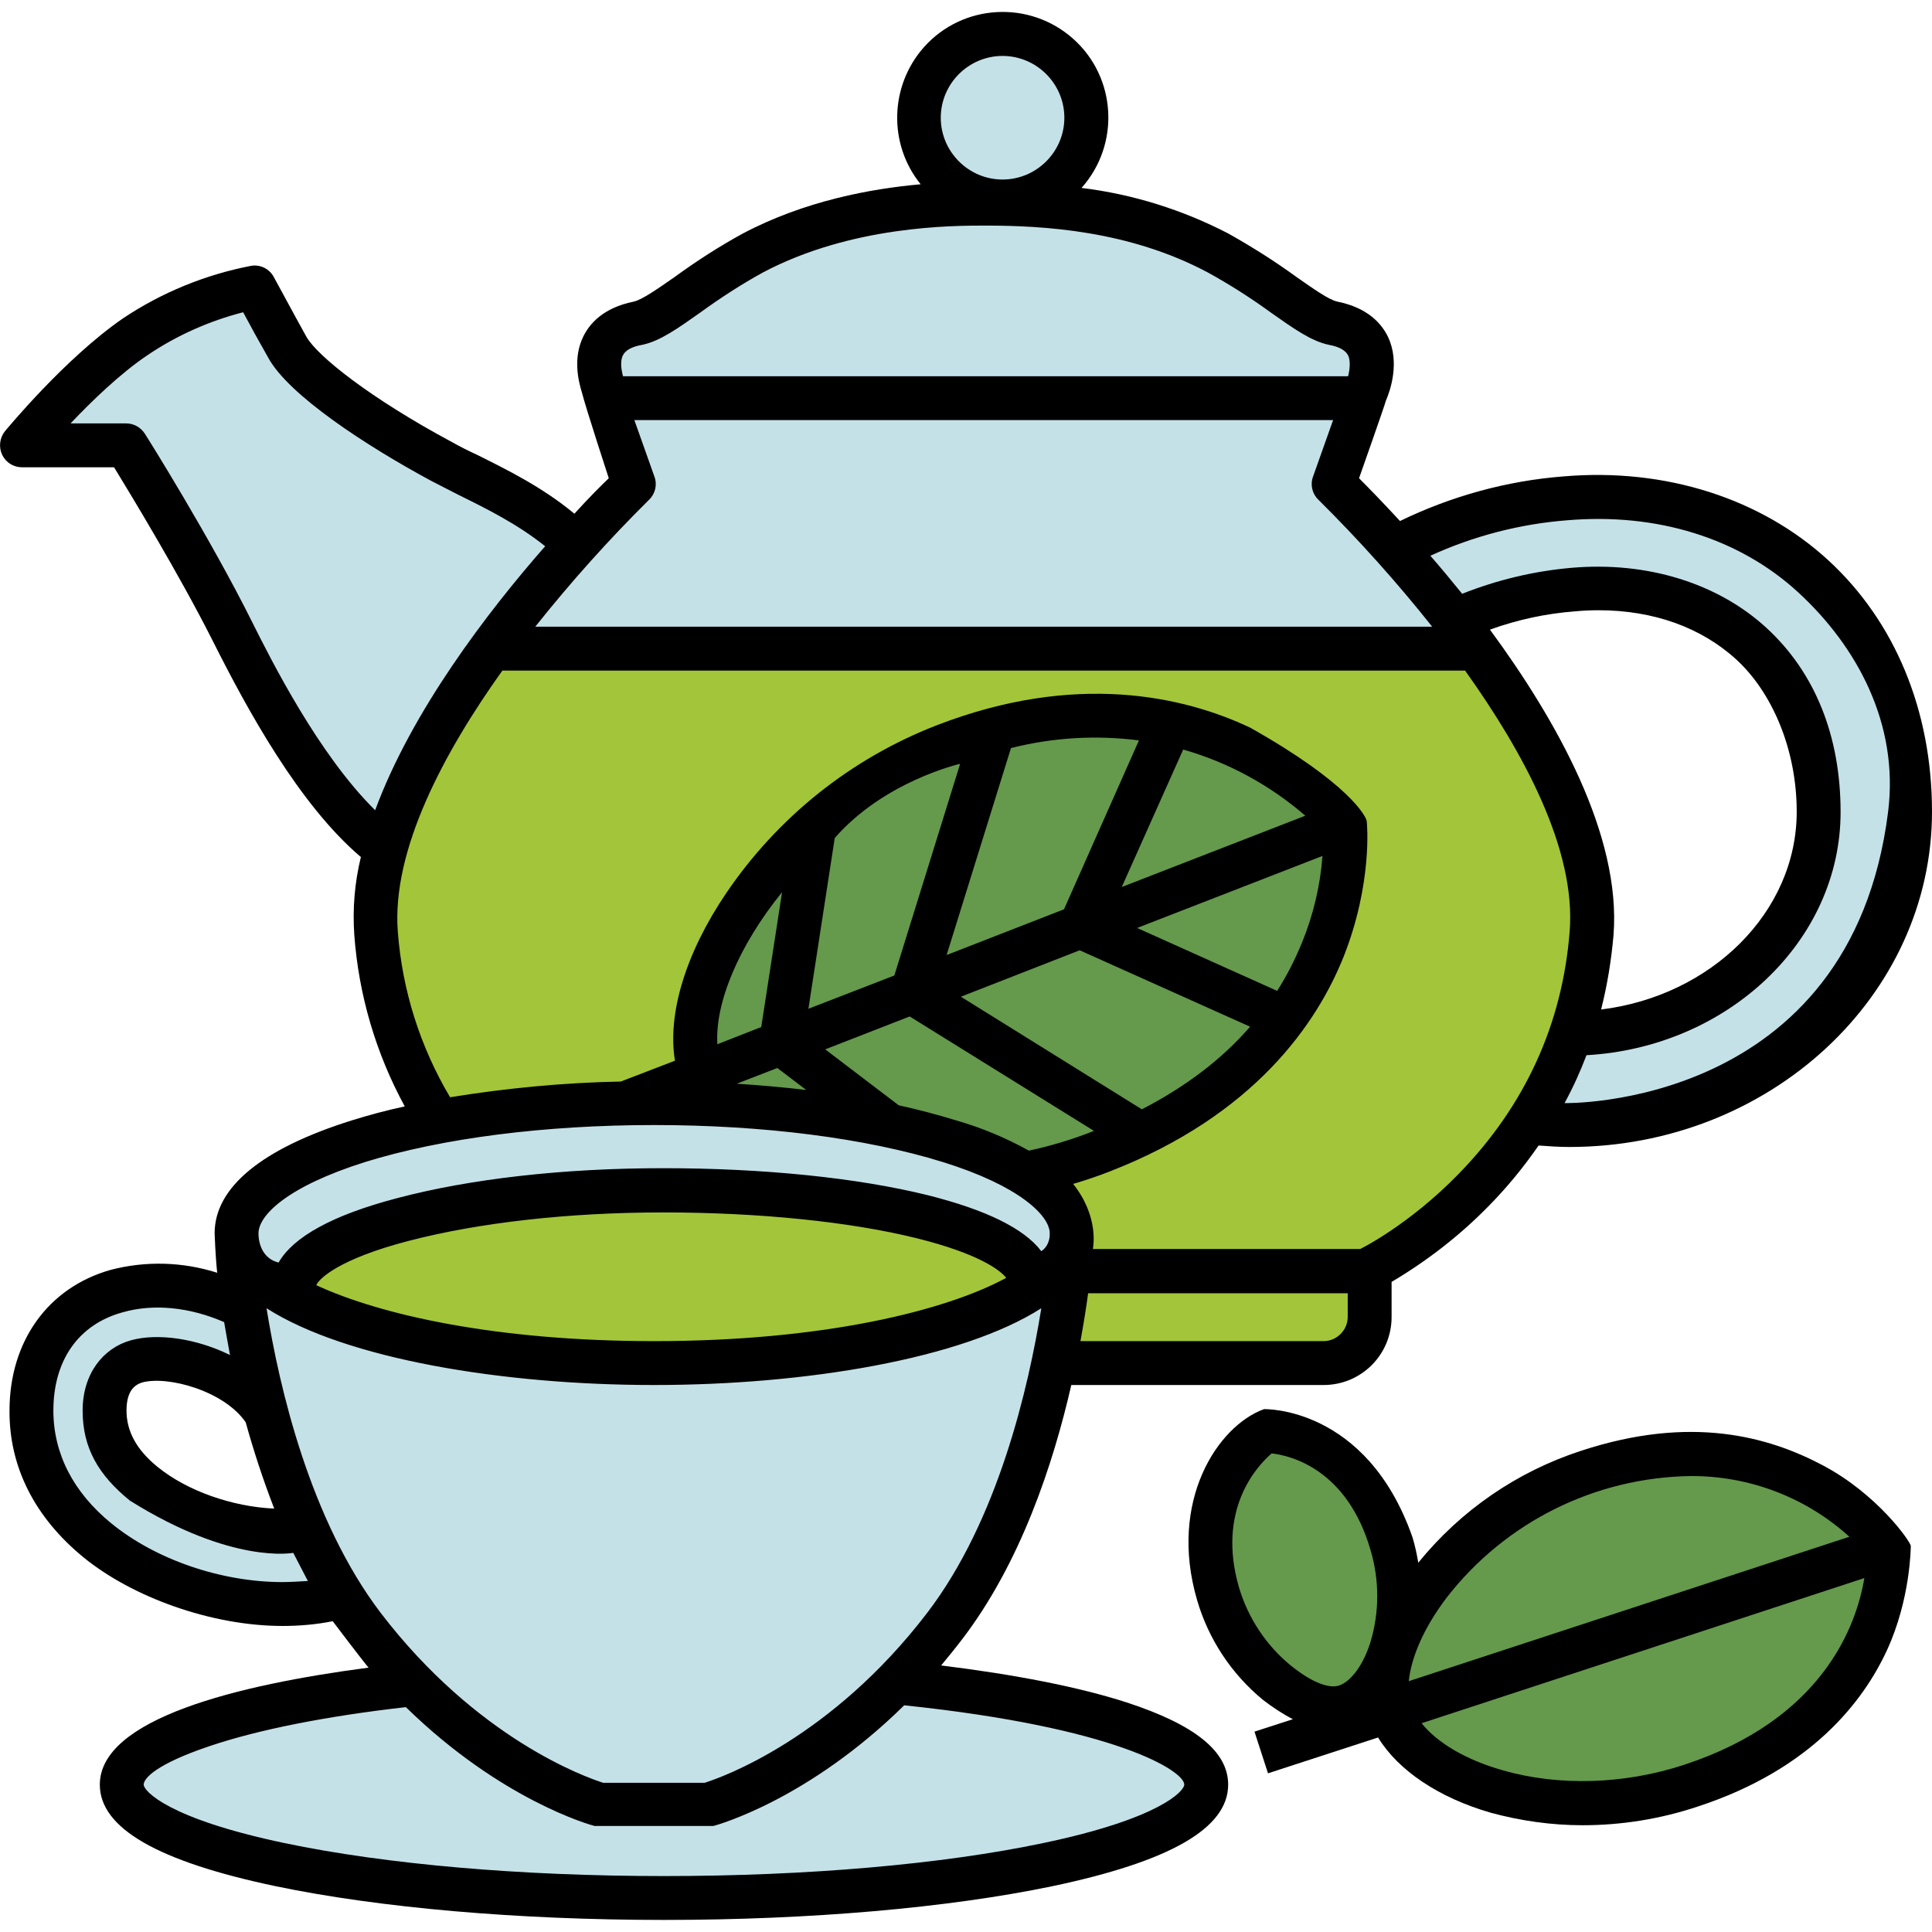
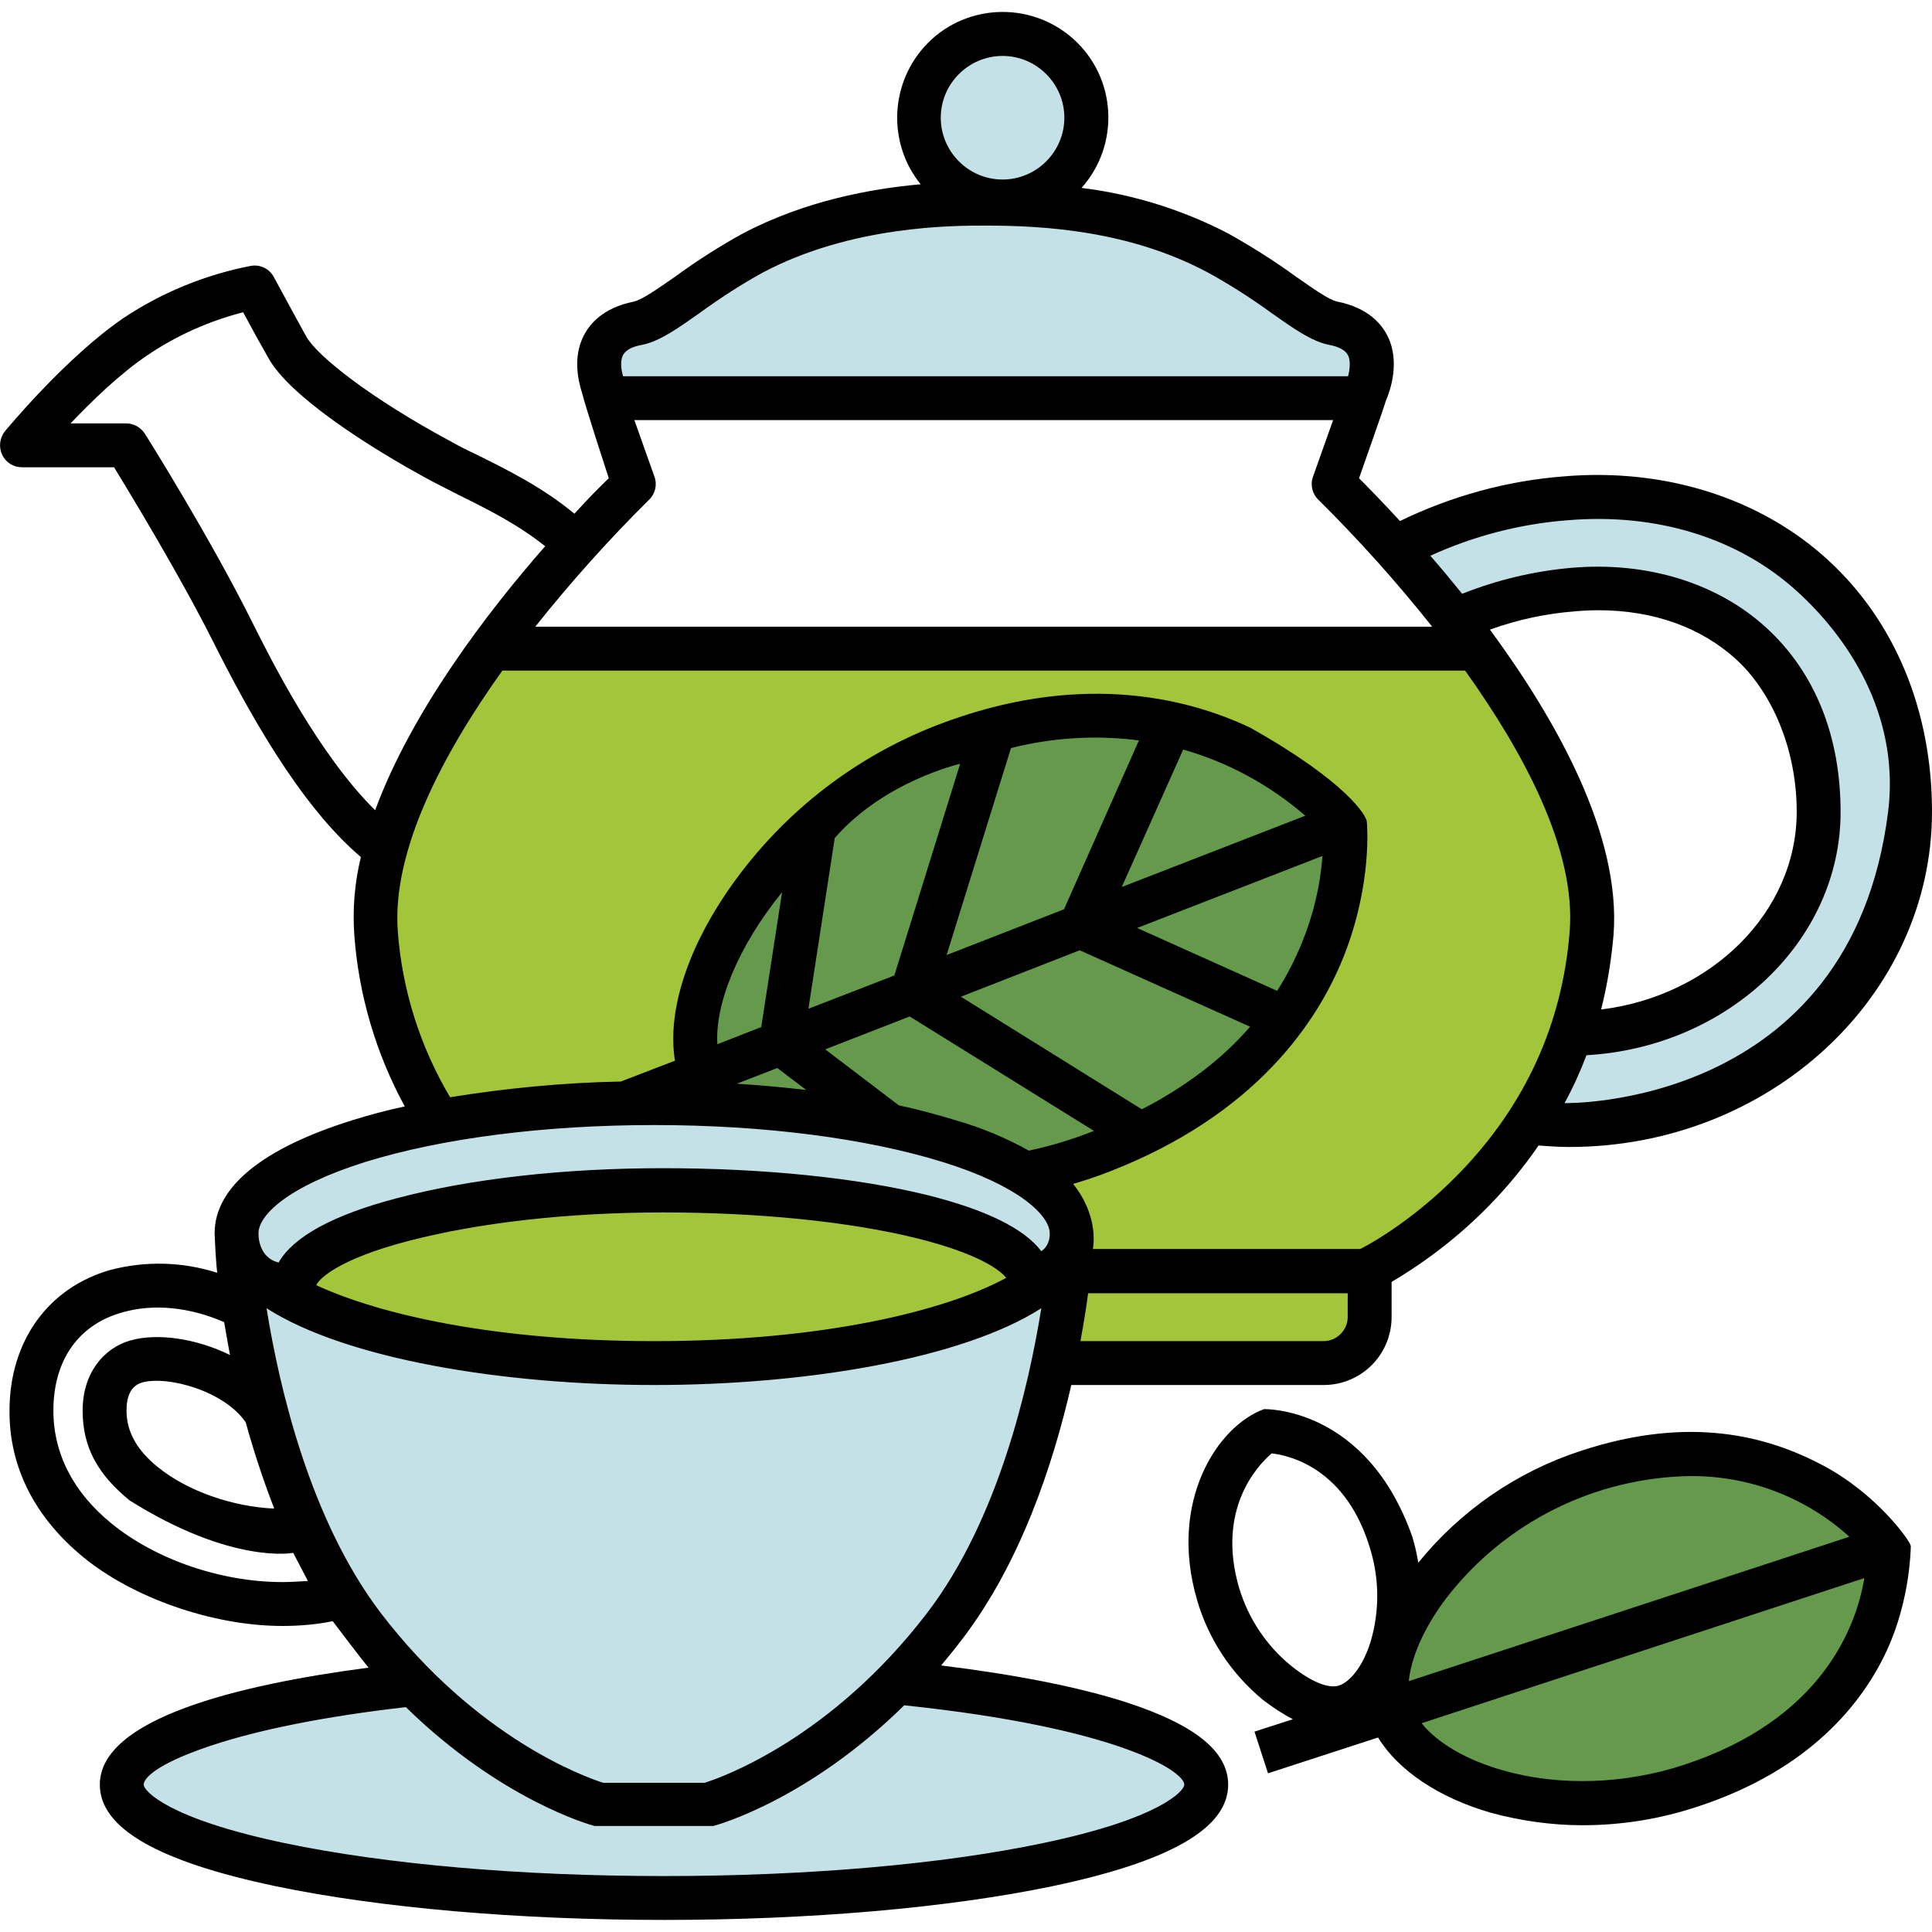
<svg xmlns="http://www.w3.org/2000/svg" id="Layer_1" height="512" viewBox="0 0 528.4 521.8" width="512">
  <g>
    <g>
      <path d="m435.3 250.8c-5.2 64.8-60.7 91.7-60.7 91.7v13.2c0 7-5.6 12.6-12.6 12.6h-185.8c-7 .1-12.6-5.5-12.7-12.5v-.1-13.2s-55.5-26.9-60.6-91.7c-2-24.9 14.1-54.2 31.4-77.9h269.5c17.3 23.7 33.4 53 31.5 77.9z" fill="#a3c539" />
      <g fill="#c4e1e8">
-         <path d="m134.3 172.9c11.8-16 24.9-31.1 39.1-45l-8.4-23.5h208.1l-8.4 23.5c14.2 13.9 27.3 29 39.1 45" />
        <path d="m522.4 217.5c0 47.2-41.8 85.7-93.2 85.7-3.8 0-7.6-.3-11.4-.7 4.9-7.6 8.9-15.8 11.9-24.4 37.4-.2 67.7-27.3 67.7-60.6 0-19.1-6.4-34.9-18.4-46s-25.4-15.1-41.9-15.1l-6.8.3c-11.2.9-22.1 3.8-32.3 8.5-5.8-7.4-11.5-14.1-16.5-19.7 14.4-7.7 30.3-12.4 46.6-13.7 26.3-2.3 50.3 5.3 67.8 21.3s26.5 38.5 26.5 64.4z" />
-         <path d="m157.5 144.4c-17.2 19.2-43.5 52.2-52 83.2-18.6-13.8-34.2-44-41.9-59.2-11.4-22.9-29.1-51.1-29.1-51.1h-28.5s15.7-19.2 31-29.7c9.8-6.7 20.9-11.3 32.6-13.5 0 0 4.9 9.1 9 16.4s20.9 19.8 42.1 31.2c10.2 5.5 25.1 11.2 36.8 22.7z" />
        <path d="m166 103.8s-8.5-16.5 8.5-19.9c6.7-1.4 16.3-11.1 31.4-19.2 23-12.2 48.3-13.5 63.6-13.5s40.6 1.3 63.6 13.5c15.2 8.1 24.8 17.8 31.5 19.2 16.9 3.4 8.5 19.9 8.5 19.9" />
        <circle cx="274.2" cy="27.7" r="22.9" />
      </g>
      <path d="m301.3 310.4c-48.6 18.9-99.8 3.8-109.5-21.2-8.7-22.3 17.9-70.7 66.5-89.6 70.1-27.3 109.5 21.2 109.5 21.2s6.4 61.3-66.5 89.6z" fill="#65994c" />
      <ellipse cx="181.6" cy="483.6" fill="#c4e1e8" rx="148.3" ry="30.9" />
      <path d="m64.7 335s3.9 64.9 34.7 105.2 64.8 48.9 64.8 48.9h29.4s34.5-9.2 64.7-48.9 34.8-105.2 34.8-105.2h-.3c-3.6 18.6-53.3 33.3-113.9 33.3s-110.4-14.7-114-33.3z" fill="#c4e1e8" />
      <path d="m64.7 332.8c0 .7 0 1.5.2 2.2 3.6 18.6 53.3 33.3 114 33.3s110.3-14.7 113.9-33.3c.2-.7.3-1.5.3-2.2 0-19.7-51.2-35.6-114.2-35.6s-114.2 15.9-114.2 35.6z" fill="#c4e1e8" />
      <path d="m81.2 346c0 .5 0 1 .2 1.5 3.2 13.1 46.8 23.4 100 23.4s96.9-10.3 100.1-23.4c.1-.5.2-1 .2-1.5 0-13.8-44.9-24.9-100.3-24.9s-100.2 11.1-100.2 24.9z" fill="#a3c539" />
-       <path d="m90.5 432.9c-4.3.8-8.8 1.3-13.2 1.3-17.9 0-37.3-6.5-50.7-17.4-11.8-9.7-18.1-22-18-35.5 0-16.4 8.7-28.7 23.3-32.7 11.1-3.1 23.9-1.1 34.9 4.4 1.2 7.7 3 17.3 5.7 27.7l-2.2 1.3c-6.9-11.4-23.1-16.9-33-14.2-3.7 1.1-8.7 3.6-8.7 13.5 0 7.4 3.6 14.2 10.7 20 11.3 9.3 30 14.4 44.6 12.4 1.4 3.2 2.9 6.3 4.6 9.4z" fill="#c4e1e8" />
-       <path d="m380.6 417.6c6 20.8-2 41.5-12.7 44.6s-28.7-9.9-34.8-30.7c-8.7-30.1 12.7-44.6 12.7-44.6s25.6-.5 34.8 30.7z" fill="#65994c" />
      <path d="m462.4 483.9c-37.7 12.4-76-1.2-82.3-20.6-5.7-17.3 16.4-53 54.1-65.3 54.4-17.9 82.4 20.6 82.4 20.6s2.3 46.8-54.2 65.3z" fill="#65994c" />
    </g>
    <g id="Layer_35">
      <g>
        <path d="m308.1 462.3c-13-4.2-30.4-7.6-50.7-10.1 1.9-2.3 3.8-4.6 5.7-7.1 16-20.9 24.9-47.8 29.9-69.6h69c10.3 0 18.6-8.3 18.6-18.6v-9.6c9.8-5.8 18.8-12.8 26.7-20.9 5-5.1 9.5-10.6 13.5-16.4 2.8.2 5.6.4 8.4.4 54.7 0 99.2-41.2 99.2-91.7 0-27.6-10.1-52-28.4-68.8s-44.4-25.3-72.4-22.9c-15.5 1.2-30.7 5.4-44.7 12.2-4.8-5.2-8.7-9.2-11.2-11.7 0 0 7.3-20.7 7.3-21.1 1.3-3 3.9-10.7.6-17.6-1.7-3.5-5.4-7.9-13.8-9.6-2.4-.5-6.7-3.6-11.3-6.8-5.9-4.3-12.1-8.2-18.5-11.8-12.5-6.5-26.2-10.8-40.2-12.5 10.6-11.9 9.6-30.2-2.3-40.8s-30.2-9.6-40.8 2.3c-9.4 10.6-9.8 26.5-.9 37.5-13.5 1.2-31.7 4.5-48.7 13.5-6.4 3.5-12.6 7.5-18.5 11.8-4.6 3.2-9 6.3-11.3 6.8-8.4 1.7-12.1 6.1-13.8 9.6-2.7 5.6-1.5 11.6-.3 15.4.9 3.7 7.3 23.3 7.3 23.3-2.2 2.1-5.5 5.4-9.4 9.7-8.8-7.3-18.4-12-26.4-16-2.6-1.2-5-2.4-7.1-3.6-22.2-11.9-36.8-23.5-39.8-28.8-4-7.2-8.8-16.2-8.9-16.3-1.2-2.3-3.7-3.5-6.2-3.1-12.5 2.4-24.5 7.3-35.1 14.4-15.8 10.9-31.6 30.1-32.3 30.9-1.4 1.8-1.7 4.3-.7 6.4s3.1 3.4 5.4 3.4h25.2c4.7 7.7 18 29.6 27.1 47.7s23.4 44.5 40.4 58.9c-1.7 7-2.3 14.1-1.8 21.3 1.2 16.4 5.9 32.4 13.8 46.9-5.1 1.1-9.9 2.4-14.4 3.8-24.6 7.7-37.6 18.3-37.6 30.9 0 0 .2 6.1.7 10.8-9.4-3-19.5-3.3-29.1-.8-17.1 4.8-27.7 19.5-27.7 38.5-.1 15.4 6.9 29.2 20.2 40.1s35 18.8 54.5 18.8c4.6 0 9.2-.4 13.7-1.3 0 0 7.7 10.2 9.8 12.7-35.9 4.7-73.5 14-73.5 32 0 11.9 15.8 21 48.2 27.8 28.4 5.9 66.1 9.2 106.1 9.2s77.7-3.3 106.1-9.2c32.4-6.8 48.2-15.9 48.2-27.8 0-9.1-9.1-16.4-27.8-22.5zm2.9-211.8 50.7-19.7c-.6 8.1-2.5 16.1-5.6 23.7-1.9 4.6-4.1 9-6.8 13.2zm30.9 27c-7.7 8.9-17.6 16.4-29.6 22.6l-49.5-30.8 32.5-12.7zm-35.1-38.2 16.8-37.6c12.3 3.5 23.7 9.7 33.4 18.1zm-15.8 6.1-32.1 12.5 17.6-56.6c11.4-2.9 23.3-3.6 35-2.1zm-46.4 18.1-23.5 9.1 7.2-46.7c13.6-15.6 34.3-20.3 34.3-20.3zm4.2 11.2 50.4 31.3c-5.8 2.3-11.7 4.1-17.8 5.4-6.3-3.5-13-6.3-20-8.3-4.9-1.5-10.1-2.9-15.6-4.1l-20.1-15.3zm119.8 82.2c0 3.6-3 6.6-6.6 6.6h-66.5c.9-4.9 1.6-9.3 2.1-13.1h71zm60-217.9c24.6-2.1 47.1 4.9 63.2 19.7s27.6 36 24.6 60c-10.2 81.4-88.5 79.7-88.5 79.7 2.3-4.2 4.3-8.6 6-13.1 38.7-2.2 69.5-31.3 69.5-66.5 0-20.8-7-38.2-20.3-50.4s-32.6-18.2-53.3-16.4c-10.3.9-20.3 3.3-29.9 7.1-3-3.7-5.9-7.2-8.7-10.4 11.8-5.4 24.5-8.7 37.4-9.7zm-21.1 29.9c7.5-2.7 15.3-4.4 23.3-5 2.1-.2 4.3-.3 6.4-.3 15 0 28.1 4.7 37.7 13.5s16.5 24.3 16.5 41.6c0 27.5-23.4 50.4-53.5 54.1 1.7-6.7 2.8-13.5 3.4-20.4 2.1-27.2-15.5-58.6-33.8-83.5zm-133.3-156.9c9.3 0 16.9 7.6 16.9 16.9s-7.6 16.9-16.9 16.9-16.9-7.6-16.9-16.9c0-9.3 7.6-16.9 16.9-16.9zm-103.9 82c.7-1.5 2.5-2.5 5.4-3 4.8-1 9.7-4.5 15.8-8.8 5.5-4 11.2-7.7 17.2-11 24.2-12.8 51.8-12.8 60.8-12.8 15.8 0 39.2 1.3 60.8 12.8 6 3.3 11.8 7 17.3 11 6.1 4.3 11 7.8 15.8 8.8 2.8.5 4.6 1.5 5.3 2.9s.5 3.8 0 5.7h-198.3c-.5-1.8-.8-4-.1-5.6zm7.2 39.4c1.7-1.6 2.3-4.1 1.5-6.3l-5.5-15.5h191.1l-5.5 15.5c-.8 2.2-.2 4.7 1.5 6.3 11 10.9 21.4 22.5 31.1 34.7h-245.3c9.7-12.2 20.1-23.8 31.1-34.7zm-108.5 33.5c-11.4-22.9-28.6-50.4-29.4-51.6-1.1-1.7-3-2.8-5.1-2.8h-15.2c5.7-6 13.5-13.6 21.1-18.7 8-5.4 16.8-9.3 26.1-11.7 1.8 3.4 4.5 8.3 6.9 12.5 5.6 10.2 26.7 24 44.5 33.6l7.4 3.8c7.7 3.8 16.2 8 23.8 14.1-15.8 18-36.5 45.1-46.5 72.2-15.5-15.3-28.4-41-33.6-51.4zm39.8 84.6c-1.7-22.3 12.6-49 28.6-71.4h263.3c16 22.4 30.4 49 28.6 71.4-2 25.3-12.2 47.6-30.3 66.2-13.6 14-26.9 20.6-27 20.6h-73.1c.1-.6 1.7-8.9-5.4-17.8 3.4-1 6.7-2.1 10-3.4 39.6-15.4 56.7-40.5 64-58.8 7.9-20 6.4-36.3 6.3-37-.1-1.2-4.7-10.3-31.9-25.6-18-8.5-47.6-15.4-85.8-.6-23.4 9.1-43.4 25.1-57.5 45.9-11.1 16.4-16.1 33-14 45.8l-14.8 5.7c-15.6.3-31.3 1.8-46.7 4.3-8.2-13.8-13.1-29.3-14.3-45.3zm103.8 37.3 7.9 6c-6.1-.7-12.5-1.3-19-1.7zm-16.4-6.5c-.7-11.1 5.7-26.8 17.7-41.6l-5.7 36.9zm-96.3 32.2c21-6.5 49-10.1 79-10.1s57.9 3.6 78.9 10.1 29.3 14.7 29.3 19.5c0 .3.2 3.2-2.3 4.9-4.7-6.2-15.1-11.3-31-15.3-19.4-4.8-45.1-7.4-72.4-7.4s-52.8 2.9-72.8 8.2c-17.6 4.6-28.4 10.6-32.4 17.6-5.8-1.4-5.5-8-5.5-8 0-4.8 7.6-12.7 29.2-19.5zm175.3 31.7c-16.6 9-50 17.3-96.3 17.3-42.9 0-74.7-7.1-92.4-15.3.7-1.7 6-7.1 25.2-12.1s43.7-7.8 69.7-7.8 51 2.5 69.5 7.1c16.8 4.2 22.7 8.7 24.3 10.8zm-208 39.5c2.1 7.6 4.7 15.6 7.8 23.6-11.4-.5-23.8-4.8-31.9-11.4-5.8-4.7-8.5-9.8-8.5-15.4s2.4-7.1 4.3-7.7c7-1.9 22.4 2.3 28.3 10.9zm10.1 43.7c-16.9 0-34.8-6.2-46.9-16.1-10.4-8.5-15.8-19.1-15.8-30.8 0-13.8 6.9-23.6 19-26.9 8.4-2.4 18.3-1.4 27.7 2.7.5 2.8 1 5.8 1.6 9-9.1-4.5-19.8-6.1-27.2-4s-13.1 9-13.1 19.2 4.3 17.6 12.9 24.6c28.1 17.6 44.7 14.3 44.7 14.3l4 7.7c-2.2.1-4.5.3-6.9.3zm-4.4-74.9c21.7 13.9 64.7 21 106 21s84.2-7.1 105.9-21c-3.5 21.7-11.8 57.9-31.2 83.3-26.3 34.4-56.1 45-60.9 46.5h-27.7c-4.8-1.5-34.6-12.1-60.9-46.5-19.3-25.4-27.7-61.5-31.2-83.3zm212.3 146.3c-27.6 5.8-64.4 9-103.6 9s-76-3.2-103.7-9c-32-6.7-38.6-14.3-38.6-16s3.3-5.6 18.2-10.6c13.1-4.4 31.5-8.1 53.5-10.6 26 25.4 50.4 32.2 51.6 32.5h32.5c1.2-.3 26-7.2 52.2-33 58.3 6.1 76.6 18 76.6 21.7 0 1.7-6.6 9.3-38.7 16z" />
        <path d="m498.6 397.5c-14.9-7.9-36.1-13.9-66.2-4-17.5 5.7-32.9 16.3-44.5 30.6-.4-2.4-.9-4.7-1.6-7-12.6-35.9-40.6-35-40.6-35-12.7 4.6-26.2 25.2-18.3 52.2 3.1 10.7 9.4 20.2 18 27.3 2.6 2 5.3 3.8 8.2 5.3l-10.5 3.4 3.7 11.4 30.1-9.8c5.5 9 16.6 16.5 30.9 20.6 8.1 2.2 16.6 3.4 25 3.4 10.7 0 21.3-1.7 31.5-5.1 31.2-10.2 45.4-28.9 51.8-42.8s6.5-28 6.5-28.5c-.1-1.2-9.1-14.1-24-22zm-145.6 54.7c-6.7-5.5-11.6-12.9-14.1-21.2-6.2-21.2 4.7-33.2 8.9-36.8 5.3.6 20.6 4.4 27 26.3 2.5 8.3 2.5 17.1 0 25.4-2.4 7.5-6.1 11-8.6 11.8s-7-.5-13.2-5.5zm42.7-18.6c16-20.6 40.5-32.8 66.6-33.2 16.1-.1 31.6 5.8 43.5 16.6l-120.5 39.5c.6-6 3.7-14.1 10.4-22.9zm64.8 45.8c-16.1 5.3-34.1 5.9-49.4 1.5-10-2.8-18-7.5-22.3-12.9l121.1-39.7c-2.2 13.2-11.5 38.7-49.4 51.1z" />
      </g>
    </g>
  </g>
</svg>